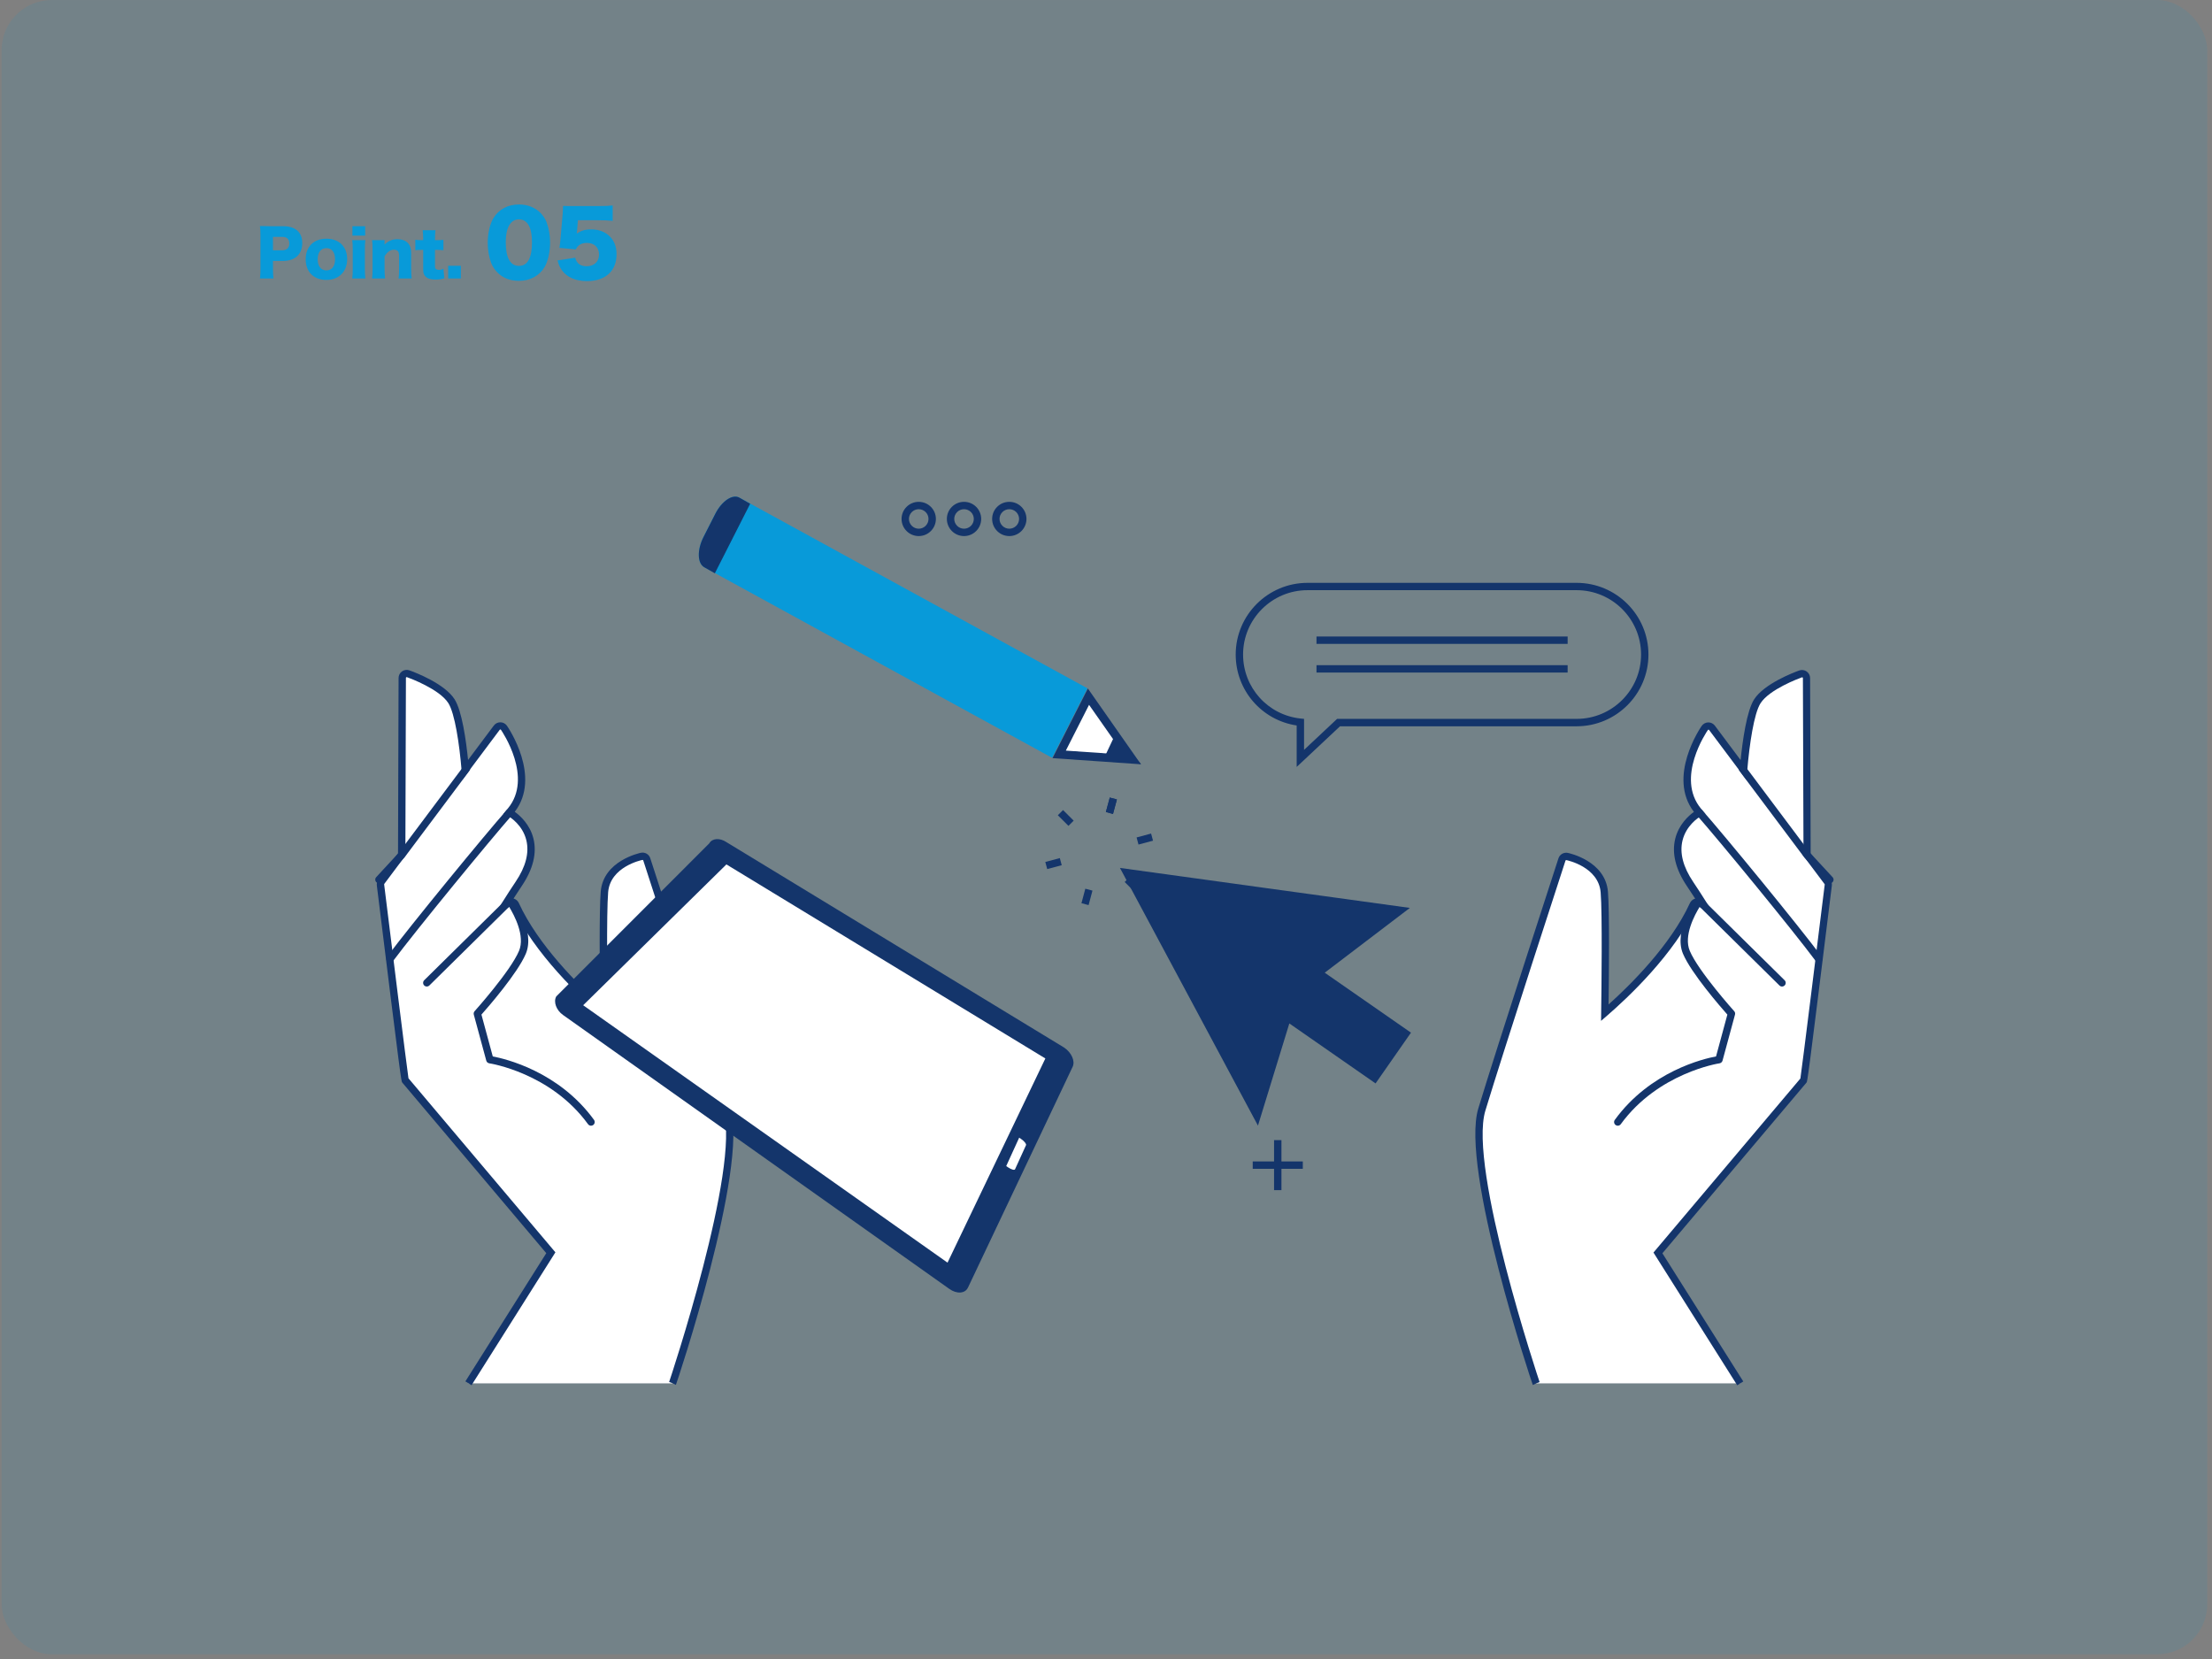
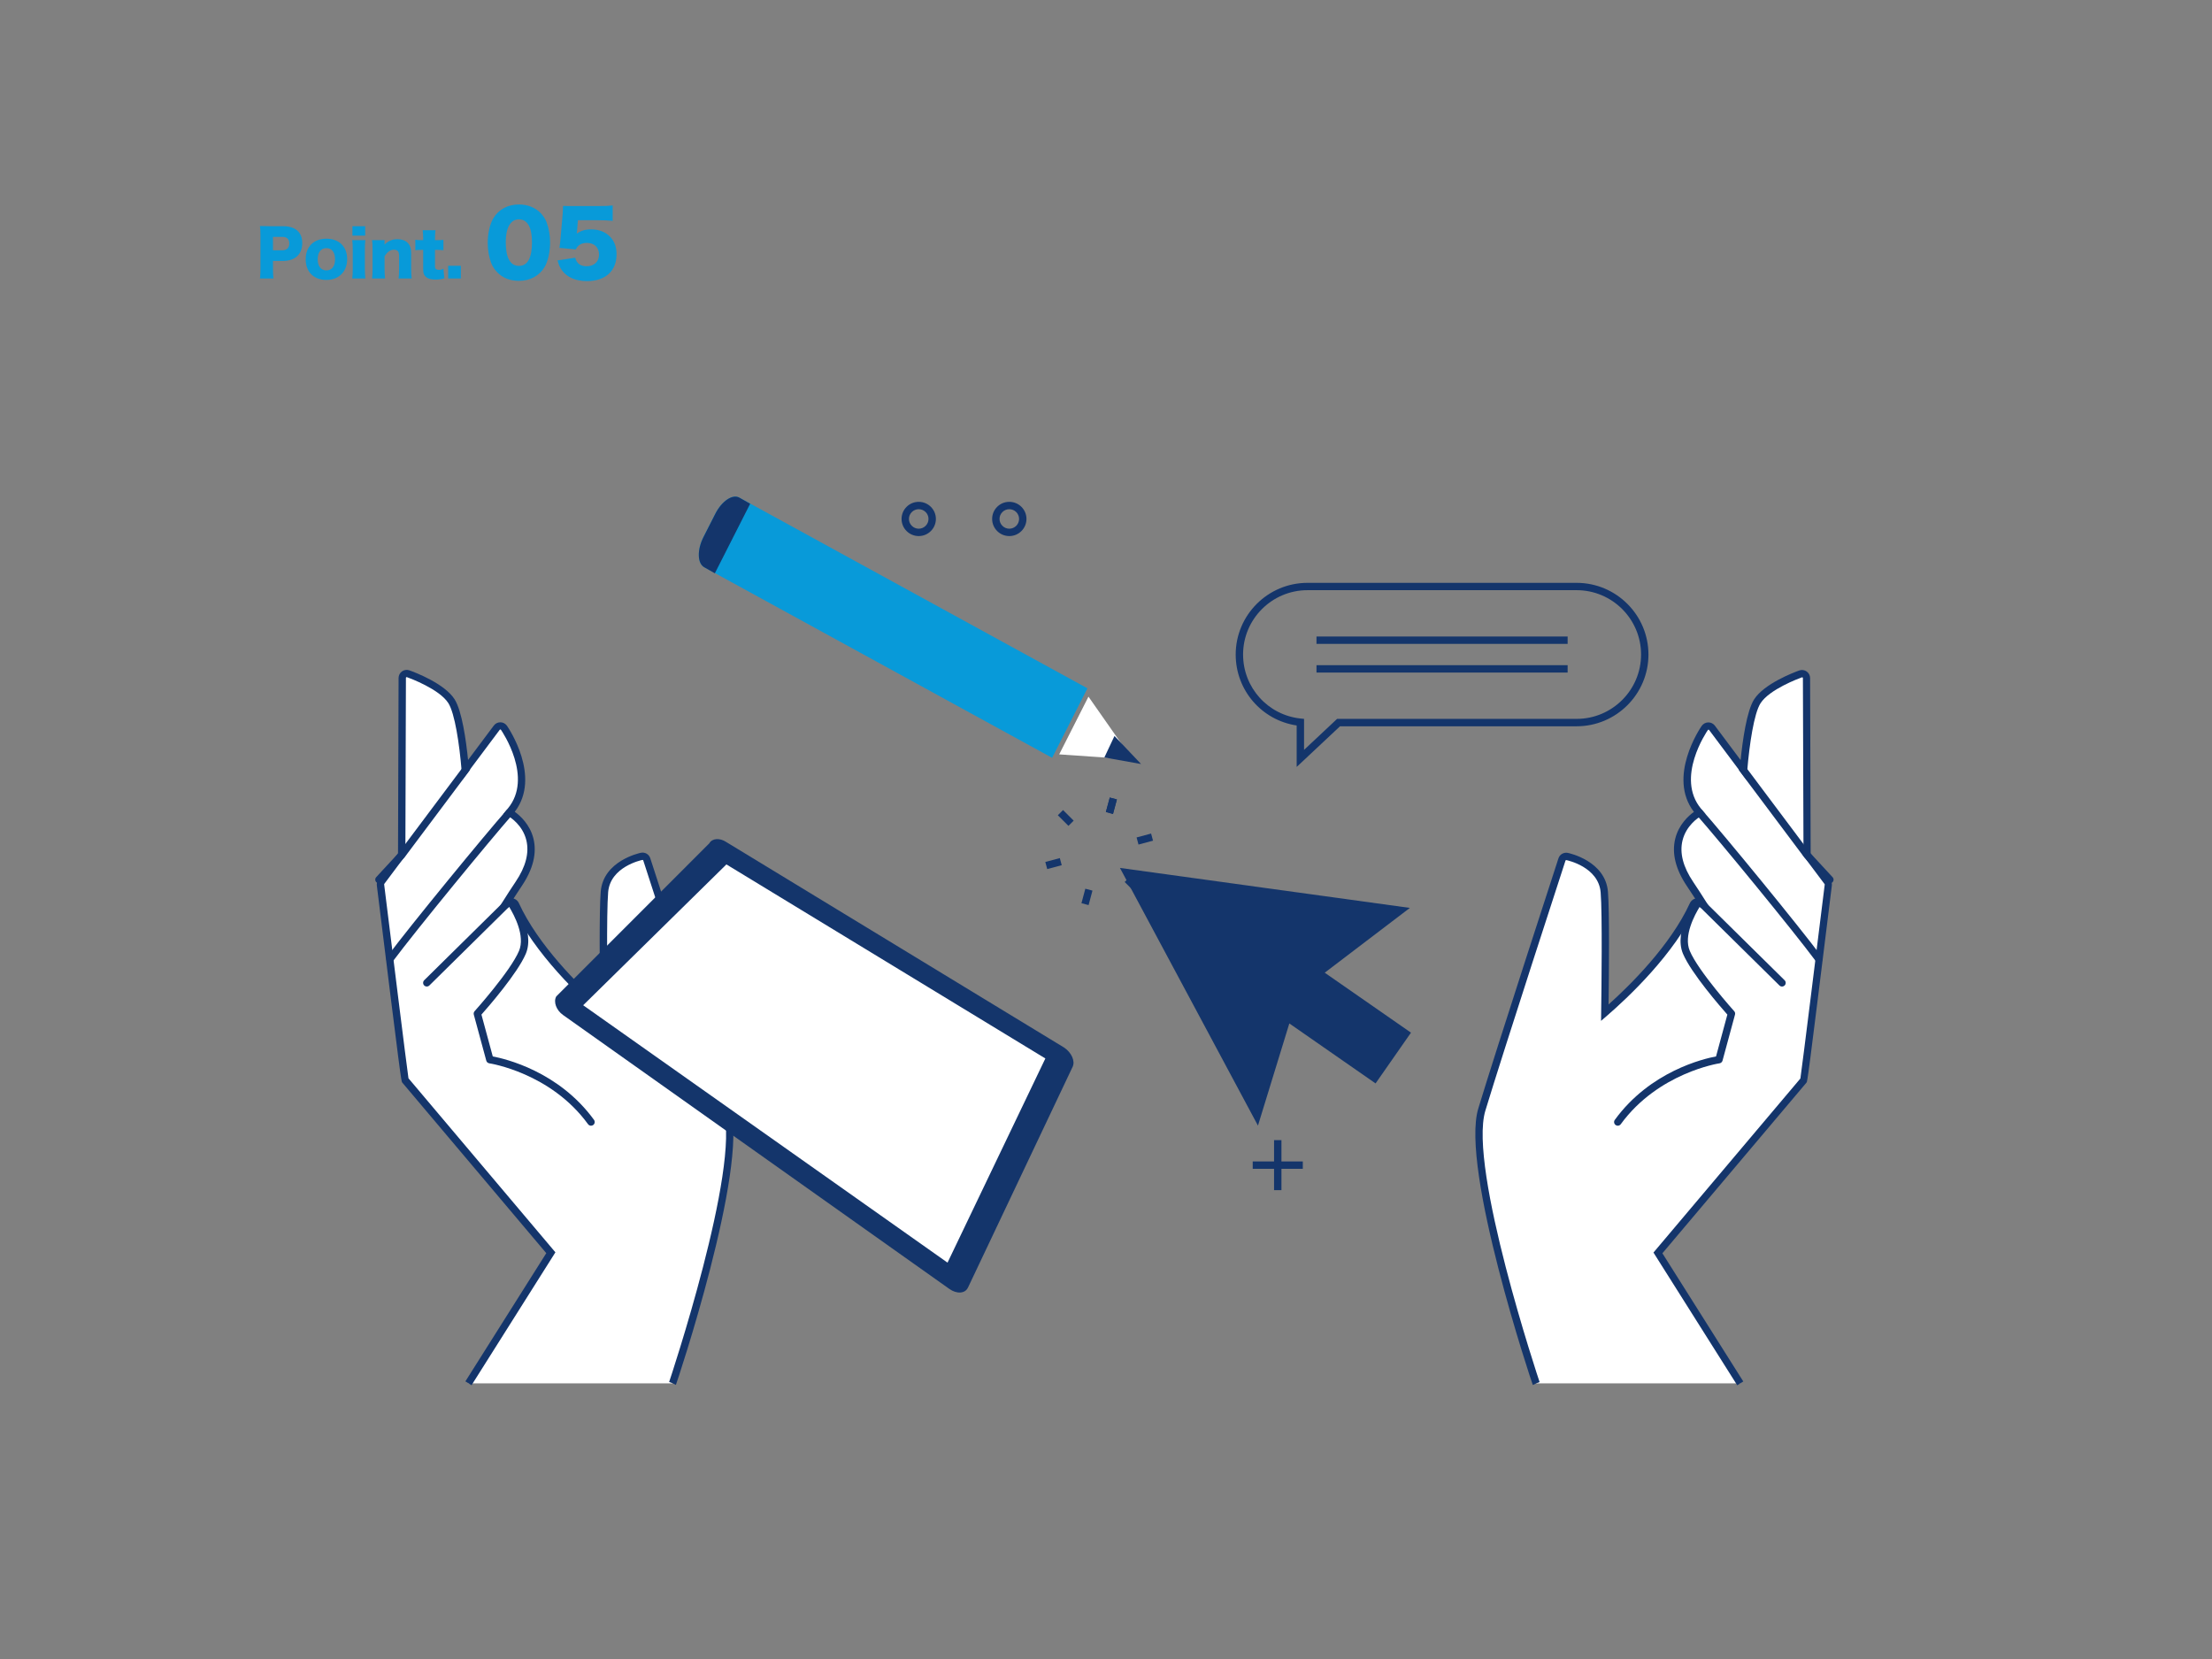
<svg xmlns="http://www.w3.org/2000/svg" width="352" height="264" viewBox="0 0 352 264" fill="none">
  <rect x="0" y="0" width="352" height="264" fill="#808080" stroke="none" />
-   <rect x="0.248" y="0.005" width="351" height="263.25" rx="8" fill="#089AD9" fill-opacity="0.1" />
  <path d="M43.518 44.315H41.368C41.428 43.875 41.448 43.425 41.448 42.835V37.425C41.448 36.885 41.428 36.435 41.368 35.965C41.838 35.985 42.198 35.995 42.838 35.995H45.028C47.008 35.995 48.098 36.945 48.098 38.685C48.098 40.465 46.958 41.525 45.018 41.525H43.438V42.805C43.438 43.395 43.468 43.885 43.518 44.315ZM43.438 39.825H44.928C45.628 39.825 46.038 39.435 46.038 38.745C46.038 38.055 45.648 37.695 44.928 37.695H43.438V39.825ZM51.935 44.545C49.925 44.545 48.645 43.265 48.645 41.255C48.645 39.255 49.925 37.985 51.945 37.985C53.965 37.985 55.245 39.255 55.245 41.235C55.245 43.225 53.925 44.545 51.935 44.545ZM51.955 39.485C51.075 39.485 50.555 40.145 50.555 41.245C50.555 42.355 51.075 43.025 51.945 43.025C52.815 43.025 53.315 42.375 53.315 41.265C53.315 40.145 52.805 39.485 51.955 39.485ZM56.083 35.995H58.113V37.495H56.083V35.995ZM56.053 38.215H58.143C58.083 38.625 58.063 39.025 58.063 39.725V42.805C58.063 43.345 58.093 43.885 58.143 44.315H56.053C56.113 43.825 56.133 43.445 56.133 42.805V39.725C56.133 39.075 56.113 38.665 56.053 38.215ZM61.278 44.315H59.208C59.268 43.845 59.288 43.425 59.288 42.805V39.725C59.288 39.035 59.268 38.615 59.208 38.215H61.198V38.635C61.198 38.695 61.188 38.845 61.188 38.915C61.818 38.315 62.428 38.065 63.248 38.065C63.938 38.065 64.488 38.255 64.858 38.625C65.258 39.025 65.428 39.515 65.428 40.305V42.815C65.428 43.395 65.458 43.895 65.508 44.315H63.428C63.488 43.835 63.508 43.415 63.508 42.805V40.755C63.508 40.355 63.468 40.185 63.348 40.015C63.218 39.835 62.988 39.735 62.688 39.735C62.128 39.735 61.628 40.085 61.198 40.785V42.805C61.198 43.375 61.218 43.795 61.278 44.315ZM67.341 38.215V38.005C67.341 37.505 67.322 37.105 67.261 36.635H69.302C69.251 37.045 69.222 37.525 69.222 38.005V38.215H69.582C70.022 38.215 70.251 38.205 70.561 38.165V39.825C70.261 39.785 70.001 39.765 69.641 39.765H69.222V42.325C69.222 42.605 69.272 42.745 69.401 42.835C69.511 42.905 69.671 42.945 69.862 42.945C70.121 42.945 70.311 42.895 70.561 42.765L70.712 44.285C70.261 44.425 69.871 44.485 69.332 44.485C68.651 44.485 68.181 44.375 67.862 44.135C67.481 43.845 67.341 43.505 67.341 42.825V39.765H66.962C66.641 39.765 66.382 39.785 66.091 39.825V38.155C66.382 38.195 66.632 38.215 66.981 38.215H67.341ZM71.317 42.295H73.337V44.315H71.317V42.295ZM82.568 44.691C81.196 44.691 80.034 44.243 79.18 43.389C78.718 42.927 78.368 42.395 78.158 41.835C77.794 40.841 77.612 39.763 77.612 38.629C77.612 37.159 77.962 35.633 78.494 34.751C79.348 33.323 80.804 32.539 82.568 32.539C83.926 32.539 85.116 33.001 85.97 33.841C86.432 34.303 86.782 34.835 86.992 35.395C87.356 36.389 87.538 37.467 87.538 38.615C87.538 40.085 87.188 41.625 86.656 42.507C85.816 43.907 84.346 44.691 82.568 44.691ZM82.568 34.905C81.252 34.905 80.482 36.235 80.482 38.517C80.482 41.023 81.196 42.311 82.582 42.311C83.954 42.311 84.654 41.051 84.654 38.559C84.654 36.165 83.926 34.905 82.568 34.905ZM91.968 35.045L91.828 36.725C91.828 36.795 91.814 36.935 91.786 37.173C92.416 36.711 93.144 36.501 94.054 36.501C95.3 36.501 96.322 36.893 97.064 37.649C97.764 38.363 98.114 39.273 98.114 40.449C98.114 43.137 96.35 44.733 93.382 44.733C91.618 44.733 90.232 44.131 89.42 43.011C89.098 42.577 88.93 42.171 88.72 41.443L91.534 41.009C91.772 41.933 92.36 42.367 93.368 42.367C94.544 42.367 95.328 41.625 95.328 40.505C95.328 39.385 94.572 38.657 93.396 38.657C92.514 38.657 91.94 39.007 91.632 39.693L89.028 39.441C89.084 39.021 89.126 38.685 89.168 38.293L89.546 33.925C89.574 33.631 89.588 33.295 89.602 32.763C90.19 32.791 90.33 32.791 91.002 32.791H95.188C96.42 32.791 96.938 32.763 97.498 32.693V35.143C96.756 35.073 96.112 35.045 95.216 35.045H91.968Z" fill="#089AD9" />
  <g clip-path="url(#clip0_1077_449)">
    <path d="M107.033 220.133C107.063 220.069 118.506 185.9 115.68 176.569C112.802 167.062 103.021 137.064 102.921 136.759C102.809 136.418 102.463 136.213 102.11 136.283C101.887 136.33 96.565 137.468 96.189 141.943C95.913 145.251 96.048 156.893 96.107 161.145C93.175 158.611 85.503 151.526 82.026 143.943C81.867 143.585 81.444 143.433 81.092 143.597C80.892 143.691 80.54 143.99 80.445 143.984C80.428 143.984 80.41 143.99 80.393 143.99C81.01 142.999 81.744 141.855 82.543 140.67C84.252 138.131 84.851 135.756 84.329 133.597C83.635 130.753 81.209 129.404 81.109 129.345C81.086 129.334 81.068 129.334 81.045 129.328C81.121 129.234 81.198 129.14 81.268 129.052C85.644 123.78 80.422 116.149 80.199 115.827C80.07 115.639 79.858 115.528 79.629 115.528C79.4 115.528 79.188 115.627 79.053 115.809L74.037 122.507C73.878 120.613 73.226 113.751 71.84 111.587C70.253 109.117 65.172 107.305 64.955 107.229C64.737 107.153 64.502 107.188 64.314 107.317C64.126 107.446 64.015 107.663 64.015 107.892L63.927 135.709C63.927 135.791 63.956 135.867 63.98 135.937L60.684 140.336C60.572 140.483 60.525 140.665 60.549 140.84C60.549 140.84 64.367 171.778 64.45 171.883L87.653 199.372L74.553 220.133" fill="white" />
    <path d="M75.052 220.444L74.06 219.817L86.93 199.419L64.003 172.259C63.85 172.071 63.809 172.018 59.967 140.911C59.926 140.577 60.014 140.248 60.214 139.978L63.339 135.803C63.339 135.767 63.339 135.732 63.339 135.697L63.427 107.886C63.427 107.47 63.633 107.077 63.973 106.836C64.314 106.596 64.749 106.531 65.148 106.672C66.082 107.006 70.741 108.783 72.333 111.27C73.519 113.117 74.177 117.891 74.483 120.935L78.583 115.457C78.83 115.123 79.229 114.93 79.64 114.941C80.046 114.941 80.433 115.152 80.674 115.493C80.909 115.833 86.19 123.61 81.914 129.181C82.76 129.791 84.334 131.193 84.892 133.463C85.456 135.785 84.828 138.319 83.024 140.999C82.595 141.632 82.16 142.301 81.72 142.987C81.761 142.999 81.796 143.011 81.837 143.022C82.16 143.145 82.419 143.386 82.56 143.697C85.638 150.412 92.041 156.723 95.495 159.825C95.431 154.611 95.343 144.923 95.595 141.89C96.007 136.987 101.74 135.756 101.987 135.703C102.639 135.568 103.279 135.943 103.479 136.571C103.567 136.847 113.336 166.798 116.238 176.388C119.122 185.906 107.691 220.104 107.556 220.38L106.504 219.858L107.033 220.116L106.481 219.917C106.598 219.588 117.871 185.824 115.116 176.722C112.214 167.139 102.457 137.204 102.363 136.923C102.345 136.864 102.28 136.829 102.228 136.841C102.022 136.882 97.117 137.937 96.776 141.973C96.494 145.321 96.641 157.467 96.694 161.115L96.711 162.423L95.719 161.567C92.605 158.881 84.992 151.808 81.491 144.166C81.473 144.125 81.444 144.113 81.426 144.101C81.409 144.096 81.373 144.09 81.338 144.101C81.268 144.131 81.185 144.195 81.103 144.254C80.892 144.401 80.715 144.524 80.504 144.541H80.392L79.335 144.547L79.893 143.65C80.627 142.477 81.35 141.357 82.055 140.313C83.67 137.92 84.24 135.697 83.758 133.709C83.177 131.334 81.273 130.096 80.874 129.862C80.856 129.856 80.833 129.85 80.815 129.838L80.093 129.533L80.815 128.653C84.892 123.745 79.928 116.443 79.717 116.132C79.711 116.12 79.664 116.079 79.623 116.085C79.582 116.085 79.546 116.103 79.523 116.132L73.578 124.073L73.449 122.53C73.108 118.443 72.38 113.499 71.34 111.88C69.924 109.669 65.283 107.945 64.76 107.757C64.719 107.745 64.678 107.751 64.649 107.769C64.62 107.792 64.596 107.827 64.596 107.862L64.508 135.68L64.614 135.973L64.449 136.254L61.154 140.653C61.154 140.653 61.13 140.706 61.13 140.735C62.135 148.852 64.713 169.678 65.001 171.59L88.382 199.284L75.052 220.409V220.444Z" fill="#14356B" />
    <path d="M60.306 140.565C60.165 140.565 60.018 140.512 59.907 140.407C59.666 140.184 59.654 139.814 59.871 139.58L63.461 135.697L73.747 121.967C73.941 121.709 74.311 121.657 74.569 121.85C74.828 122.044 74.881 122.413 74.687 122.671L64.383 136.424C64.383 136.424 64.359 136.454 64.342 136.471L60.729 140.371C60.612 140.494 60.453 140.559 60.3 140.559L60.306 140.565Z" fill="#14356B" />
    <path d="M62.075 153.186C61.952 153.186 61.828 153.151 61.722 153.069C61.464 152.875 61.405 152.506 61.599 152.248C65.365 147.198 77.084 132.935 80.597 128.941C80.808 128.7 81.184 128.671 81.425 128.888C81.666 129.099 81.695 129.474 81.478 129.715C77.977 133.697 66.293 147.914 62.539 152.946C62.422 153.098 62.245 153.18 62.069 153.18L62.075 153.186Z" fill="#14356B" />
    <path d="M94.054 179.138C93.872 179.138 93.696 179.056 93.578 178.897C87.627 170.71 77.964 169.22 77.864 169.209C77.635 169.173 77.441 169.009 77.382 168.781L75.397 161.455C75.344 161.262 75.397 161.057 75.526 160.91C75.585 160.845 81.224 154.558 82.593 151.315C83.598 148.934 81.829 145.626 81.019 144.301L68.33 156.816C68.101 157.045 67.725 157.039 67.502 156.816C67.273 156.587 67.278 156.212 67.502 155.989L80.701 142.969C80.825 142.846 80.995 142.787 81.166 142.799C81.336 142.811 81.495 142.905 81.594 143.04C81.741 143.245 85.213 148.136 83.674 151.772C82.37 154.863 77.688 160.241 76.613 161.455L78.416 168.112C80.349 168.476 88.89 170.458 94.524 178.205C94.712 178.469 94.659 178.833 94.395 179.026C94.289 179.103 94.171 179.138 94.048 179.138H94.054Z" fill="#14356B" />
    <path d="M207.319 184.822H199.348V185.995H207.319V184.822Z" fill="#14356B" />
    <path d="M203.919 181.432H202.744V189.39H203.919V181.432Z" fill="#14356B" />
    <path d="M224.355 144.477L201.286 141.298L178.217 138.113L189.202 158.617L200.181 179.121L205.175 162.863L218.897 172.405L224.531 164.329L210.808 154.787L224.355 144.477Z" fill="#14356B" />
    <path d="M206.343 122.044V115.446C200.774 114.607 196.639 109.845 196.639 104.162C196.639 97.869 201.767 92.749 208.07 92.749H250.889C257.192 92.749 262.321 97.869 262.321 104.162C262.321 110.455 257.192 115.575 250.889 115.575H213.24L206.343 122.044ZM208.07 93.916C202.413 93.916 197.814 98.508 197.814 104.156C197.814 109.417 201.761 113.798 206.989 114.343L207.518 114.396V119.328L212.776 114.396H250.889C256.546 114.396 261.146 109.804 261.146 104.156C261.146 98.508 256.546 93.916 250.889 93.916H208.07Z" fill="#14356B" />
    <path d="M249.46 101.288H209.496V102.461H249.46V101.288Z" fill="#14356B" />
    <path d="M249.46 105.851H209.496V107.024H249.46V105.851Z" fill="#14356B" />
    <path d="M113.819 81.758L111.945 85.447C110.911 87.482 110.958 89.635 112.051 90.256L167.429 120.595L173.045 109.534L117.667 79.195C116.574 78.573 114.853 79.723 113.819 81.764V81.758Z" fill="#089AD9" />
    <path d="M113.76 91.224L119.376 80.163L117.672 79.195C116.58 78.573 114.859 79.723 113.825 81.764L111.951 85.453C110.917 87.488 110.964 89.64 112.056 90.262L113.76 91.23V91.224Z" fill="#14356B" />
    <path d="M168.553 120.044L173.211 110.86L180.208 120.853L168.553 120.044Z" fill="white" />
-     <path d="M173.304 112.162L178.855 120.085L169.609 119.446L173.304 112.162ZM173.116 109.558L167.488 120.642L181.558 121.622L173.11 109.558H173.116Z" fill="#14356B" />
    <path d="M177.35 117.117L175.74 120.537L181.579 121.581L177.35 117.117Z" fill="#14356B" />
    <path d="M176.599 126.915L175.98 129.22L177.115 129.524L177.734 127.218L176.599 126.915Z" fill="#14356B" />
    <path d="M176.599 126.915L175.98 129.22L177.115 129.524L177.734 127.218L176.599 126.915Z" fill="#14356B" />
    <path d="M169.164 128.904L168.334 129.734L170.025 131.421L170.856 130.592L169.164 128.904Z" fill="#14356B" />
    <path d="M168.651 136.548L166.342 137.166L166.646 138.299L168.955 137.681L168.651 136.548Z" fill="#14356B" />
    <path d="M172.71 141.422L172.094 143.728L173.229 144.03L173.845 141.724L172.71 141.422Z" fill="#14356B" />
    <path d="M179.803 139.523L178.973 140.354L180.665 142.04L181.495 141.21L179.803 139.523Z" fill="#14356B" />
    <path d="M183.176 132.645L180.867 133.264L181.172 134.397L183.481 133.778L183.176 132.645Z" fill="#14356B" />
    <path d="M146.198 85.306C144.695 85.306 143.467 84.086 143.467 82.579C143.467 81.072 144.689 79.858 146.198 79.858C147.708 79.858 148.93 81.077 148.93 82.579C148.93 84.08 147.708 85.306 146.198 85.306ZM146.198 81.031C145.341 81.031 144.642 81.728 144.642 82.579C144.642 83.429 145.341 84.133 146.198 84.133C147.056 84.133 147.755 83.435 147.755 82.579C147.755 81.723 147.056 81.031 146.198 81.031Z" fill="#14356B" />
-     <path d="M153.407 85.306C151.904 85.306 150.676 84.086 150.676 82.579C150.676 81.072 151.898 79.858 153.407 79.858C154.917 79.858 156.139 81.078 156.139 82.579C156.139 84.08 154.917 85.306 153.407 85.306ZM153.407 81.031C152.55 81.031 151.851 81.729 151.851 82.579C151.851 83.429 152.55 84.133 153.407 84.133C154.265 84.133 154.964 83.435 154.964 82.579C154.964 81.723 154.265 81.031 153.407 81.031Z" fill="#14356B" />
    <path d="M160.612 85.306C159.109 85.306 157.881 84.086 157.881 82.579C157.881 81.072 159.103 79.858 160.612 79.858C162.122 79.858 163.344 81.078 163.344 82.579C163.344 84.08 162.122 85.306 160.612 85.306ZM160.612 81.031C159.755 81.031 159.056 81.729 159.056 82.579C159.056 83.429 159.755 84.133 160.612 84.133C161.47 84.133 162.169 83.435 162.169 82.579C162.169 81.723 161.47 81.031 160.612 81.031Z" fill="#14356B" />
    <path d="M154.03 204.896C153.59 205.858 152.256 205.952 151.064 205.102L89.6 161.52C88.519 160.758 88.037 159.432 88.519 158.564L112.874 134.201C113.321 133.386 114.537 133.298 115.594 134.008L169.333 166.699C170.502 167.479 171.113 168.839 170.702 169.737L154.036 204.896H154.03Z" fill="#14356B" />
    <path d="M150.999 201.753L91.943 160.036L115.517 136.858L167.06 168.218L150.999 201.753Z" fill="white" />
    <path d="M151 202.304C150.888 202.304 150.777 202.269 150.683 202.205L91.627 160.488C91.492 160.394 91.41 160.242 91.398 160.083C91.386 159.925 91.445 159.761 91.562 159.643L115.137 136.466C115.319 136.29 115.595 136.254 115.812 136.389L167.36 167.749C167.601 167.895 167.695 168.2 167.572 168.458L151.511 201.994C151.44 202.14 151.311 202.246 151.153 202.287C151.106 202.299 151.059 202.304 151.012 202.304H151ZM92.802 159.966L150.783 200.926L166.35 168.435L115.595 137.556L92.802 159.966Z" fill="#14356B" />
-     <path d="M160.117 185.554L160.405 185.754C160.934 186.117 161.439 186.258 161.527 186.065L163.272 182.235C163.36 182.041 163.002 181.595 162.473 181.232L162.185 181.038L160.123 185.554H160.117Z" fill="white" />
    <path d="M244.463 220.134C244.434 220.069 232.99 185.9 235.816 176.569C238.694 167.062 248.475 137.064 248.575 136.759C248.687 136.418 249.033 136.213 249.386 136.284C249.609 136.331 254.931 137.468 255.307 141.943C255.583 145.251 255.448 156.893 255.389 161.145C258.321 158.611 265.993 151.526 269.47 143.943C269.629 143.585 270.052 143.433 270.404 143.597C270.604 143.691 270.957 143.99 271.051 143.984C271.068 143.984 271.086 143.99 271.104 143.99C270.487 142.999 269.752 141.855 268.953 140.671C267.244 138.131 266.645 135.756 267.168 133.597C267.861 130.753 270.287 129.404 270.387 129.345C270.41 129.334 270.428 129.334 270.451 129.328C270.375 129.234 270.299 129.14 270.228 129.052C265.852 123.78 271.074 116.15 271.297 115.827C271.427 115.639 271.638 115.528 271.867 115.528C272.096 115.528 272.308 115.628 272.443 115.809L277.46 122.507C277.618 120.613 278.27 113.751 279.657 111.587C281.243 109.118 286.324 107.305 286.542 107.229C286.759 107.153 286.994 107.188 287.182 107.317C287.37 107.446 287.481 107.663 287.481 107.892L287.57 135.709C287.57 135.791 287.54 135.867 287.517 135.938L290.812 140.336C290.924 140.483 290.971 140.665 290.947 140.841C290.947 140.841 287.129 171.778 287.047 171.883L263.843 199.372L276.943 220.134" fill="white" />
    <path d="M276.449 220.444L263.12 199.319L286.5 171.625C286.788 169.713 289.367 148.887 290.371 140.77C290.371 140.741 290.371 140.712 290.348 140.688L286.864 136.043L286.994 135.674L286.9 107.898C286.9 107.862 286.882 107.821 286.853 107.804C286.817 107.78 286.782 107.774 286.741 107.786C286.212 107.98 281.577 109.698 280.156 111.909C279.116 113.528 278.387 118.472 278.047 122.56L277.918 124.102L271.973 116.161C271.949 116.132 271.914 116.12 271.879 116.114C271.82 116.114 271.79 116.149 271.779 116.167C271.567 116.472 266.609 123.768 270.686 128.683L271.403 129.562L270.621 129.897C270.228 130.131 268.325 131.375 267.743 133.744C267.255 135.732 267.831 137.955 269.447 140.348C270.146 141.392 270.874 142.512 271.608 143.685L272.166 144.582H271.009C270.798 144.565 270.616 144.442 270.392 144.289C270.31 144.23 270.228 144.166 270.157 144.137C270.116 144.119 270.087 144.125 270.063 144.137C270.046 144.142 270.016 144.16 269.999 144.195C266.498 151.837 258.878 158.91 255.771 161.596L254.778 162.453L254.796 161.145C254.849 157.503 254.996 145.351 254.714 142.002C254.373 137.967 249.468 136.911 249.256 136.87C249.197 136.858 249.139 136.894 249.121 136.946C249.027 137.24 239.252 167.215 236.368 176.745C233.613 185.848 244.886 219.606 245.003 219.94L244.492 220.122L243.922 220.403C243.787 220.128 232.355 185.93 235.24 176.411C238.13 166.869 247.905 136.882 247.999 136.589C248.199 135.967 248.839 135.592 249.485 135.721C249.732 135.773 255.465 137.005 255.877 141.908C256.129 144.934 256.047 154.629 255.977 159.843C259.431 156.746 265.834 150.43 268.918 143.714C269.059 143.404 269.317 143.163 269.64 143.04C269.682 143.028 269.717 143.011 269.758 143.005C269.317 142.319 268.877 141.65 268.448 141.017C266.644 138.336 266.016 135.803 266.58 133.48C267.138 131.205 268.712 129.803 269.558 129.199C265.282 123.627 270.563 115.845 270.792 115.516C271.039 115.17 271.426 114.965 271.837 114.959C272.243 114.947 272.642 115.147 272.889 115.475L276.989 120.953C277.295 117.909 277.953 113.135 279.139 111.288C280.731 108.807 285.39 107.03 286.306 106.695C286.717 106.549 287.158 106.613 287.499 106.854C287.839 107.094 288.045 107.487 288.045 107.904L288.133 135.721C288.133 135.756 288.133 135.791 288.133 135.82L291.258 139.996C291.458 140.266 291.546 140.594 291.505 140.929C287.663 172.036 287.622 172.089 287.475 172.27L264.541 199.436L277.412 219.834L276.42 220.462L276.449 220.444ZM270.563 129.908H270.551C270.551 129.908 270.557 129.908 270.563 129.908ZM270.298 128.765C270.298 128.765 270.287 128.765 270.275 128.765H270.298Z" fill="#14356B" />
    <path d="M291.193 140.565C291.034 140.565 290.876 140.5 290.764 140.377L287.151 136.477C287.151 136.477 287.122 136.448 287.11 136.43L276.806 122.677C276.612 122.419 276.665 122.05 276.924 121.856C277.182 121.663 277.552 121.715 277.746 121.973L288.032 135.703L291.622 139.586C291.845 139.826 291.827 140.195 291.586 140.412C291.475 140.518 291.328 140.571 291.187 140.571L291.193 140.565Z" fill="#14356B" />
    <path d="M289.425 153.186C289.242 153.186 289.066 153.104 288.955 152.951C285.201 147.913 273.523 133.697 270.015 129.721C269.804 129.474 269.828 129.105 270.068 128.894C270.315 128.683 270.685 128.706 270.897 128.946C274.41 132.935 286.129 147.198 289.895 152.253C290.088 152.511 290.036 152.881 289.771 153.075C289.665 153.151 289.542 153.192 289.419 153.192L289.425 153.186Z" fill="#14356B" />
    <path d="M257.444 179.138C257.326 179.138 257.203 179.103 257.097 179.027C256.833 178.833 256.774 178.469 256.968 178.205C262.601 170.458 271.143 168.47 273.076 168.112L274.879 161.455C273.804 160.241 269.122 154.863 267.818 151.772C266.285 148.136 269.751 143.245 269.898 143.04C269.997 142.899 270.156 142.811 270.326 142.799C270.503 142.782 270.667 142.846 270.79 142.969L283.99 155.989C284.219 156.218 284.225 156.588 283.99 156.816C283.761 157.045 283.391 157.051 283.162 156.816L270.473 144.301C269.657 145.626 267.888 148.928 268.899 151.315C270.268 154.558 275.907 160.845 275.966 160.91C276.101 161.057 276.148 161.262 276.095 161.455L274.109 168.781C274.051 169.003 273.857 169.174 273.628 169.209C273.528 169.22 263.87 170.716 257.914 178.897C257.796 179.056 257.62 179.138 257.438 179.138H257.444Z" fill="#14356B" />
  </g>
  <defs>
    <clipPath id="clip0_1077_449">
      <rect width="260" height="155.452" fill="white" transform="translate(305.748 223.856) rotate(180)" />
    </clipPath>
  </defs>
</svg>